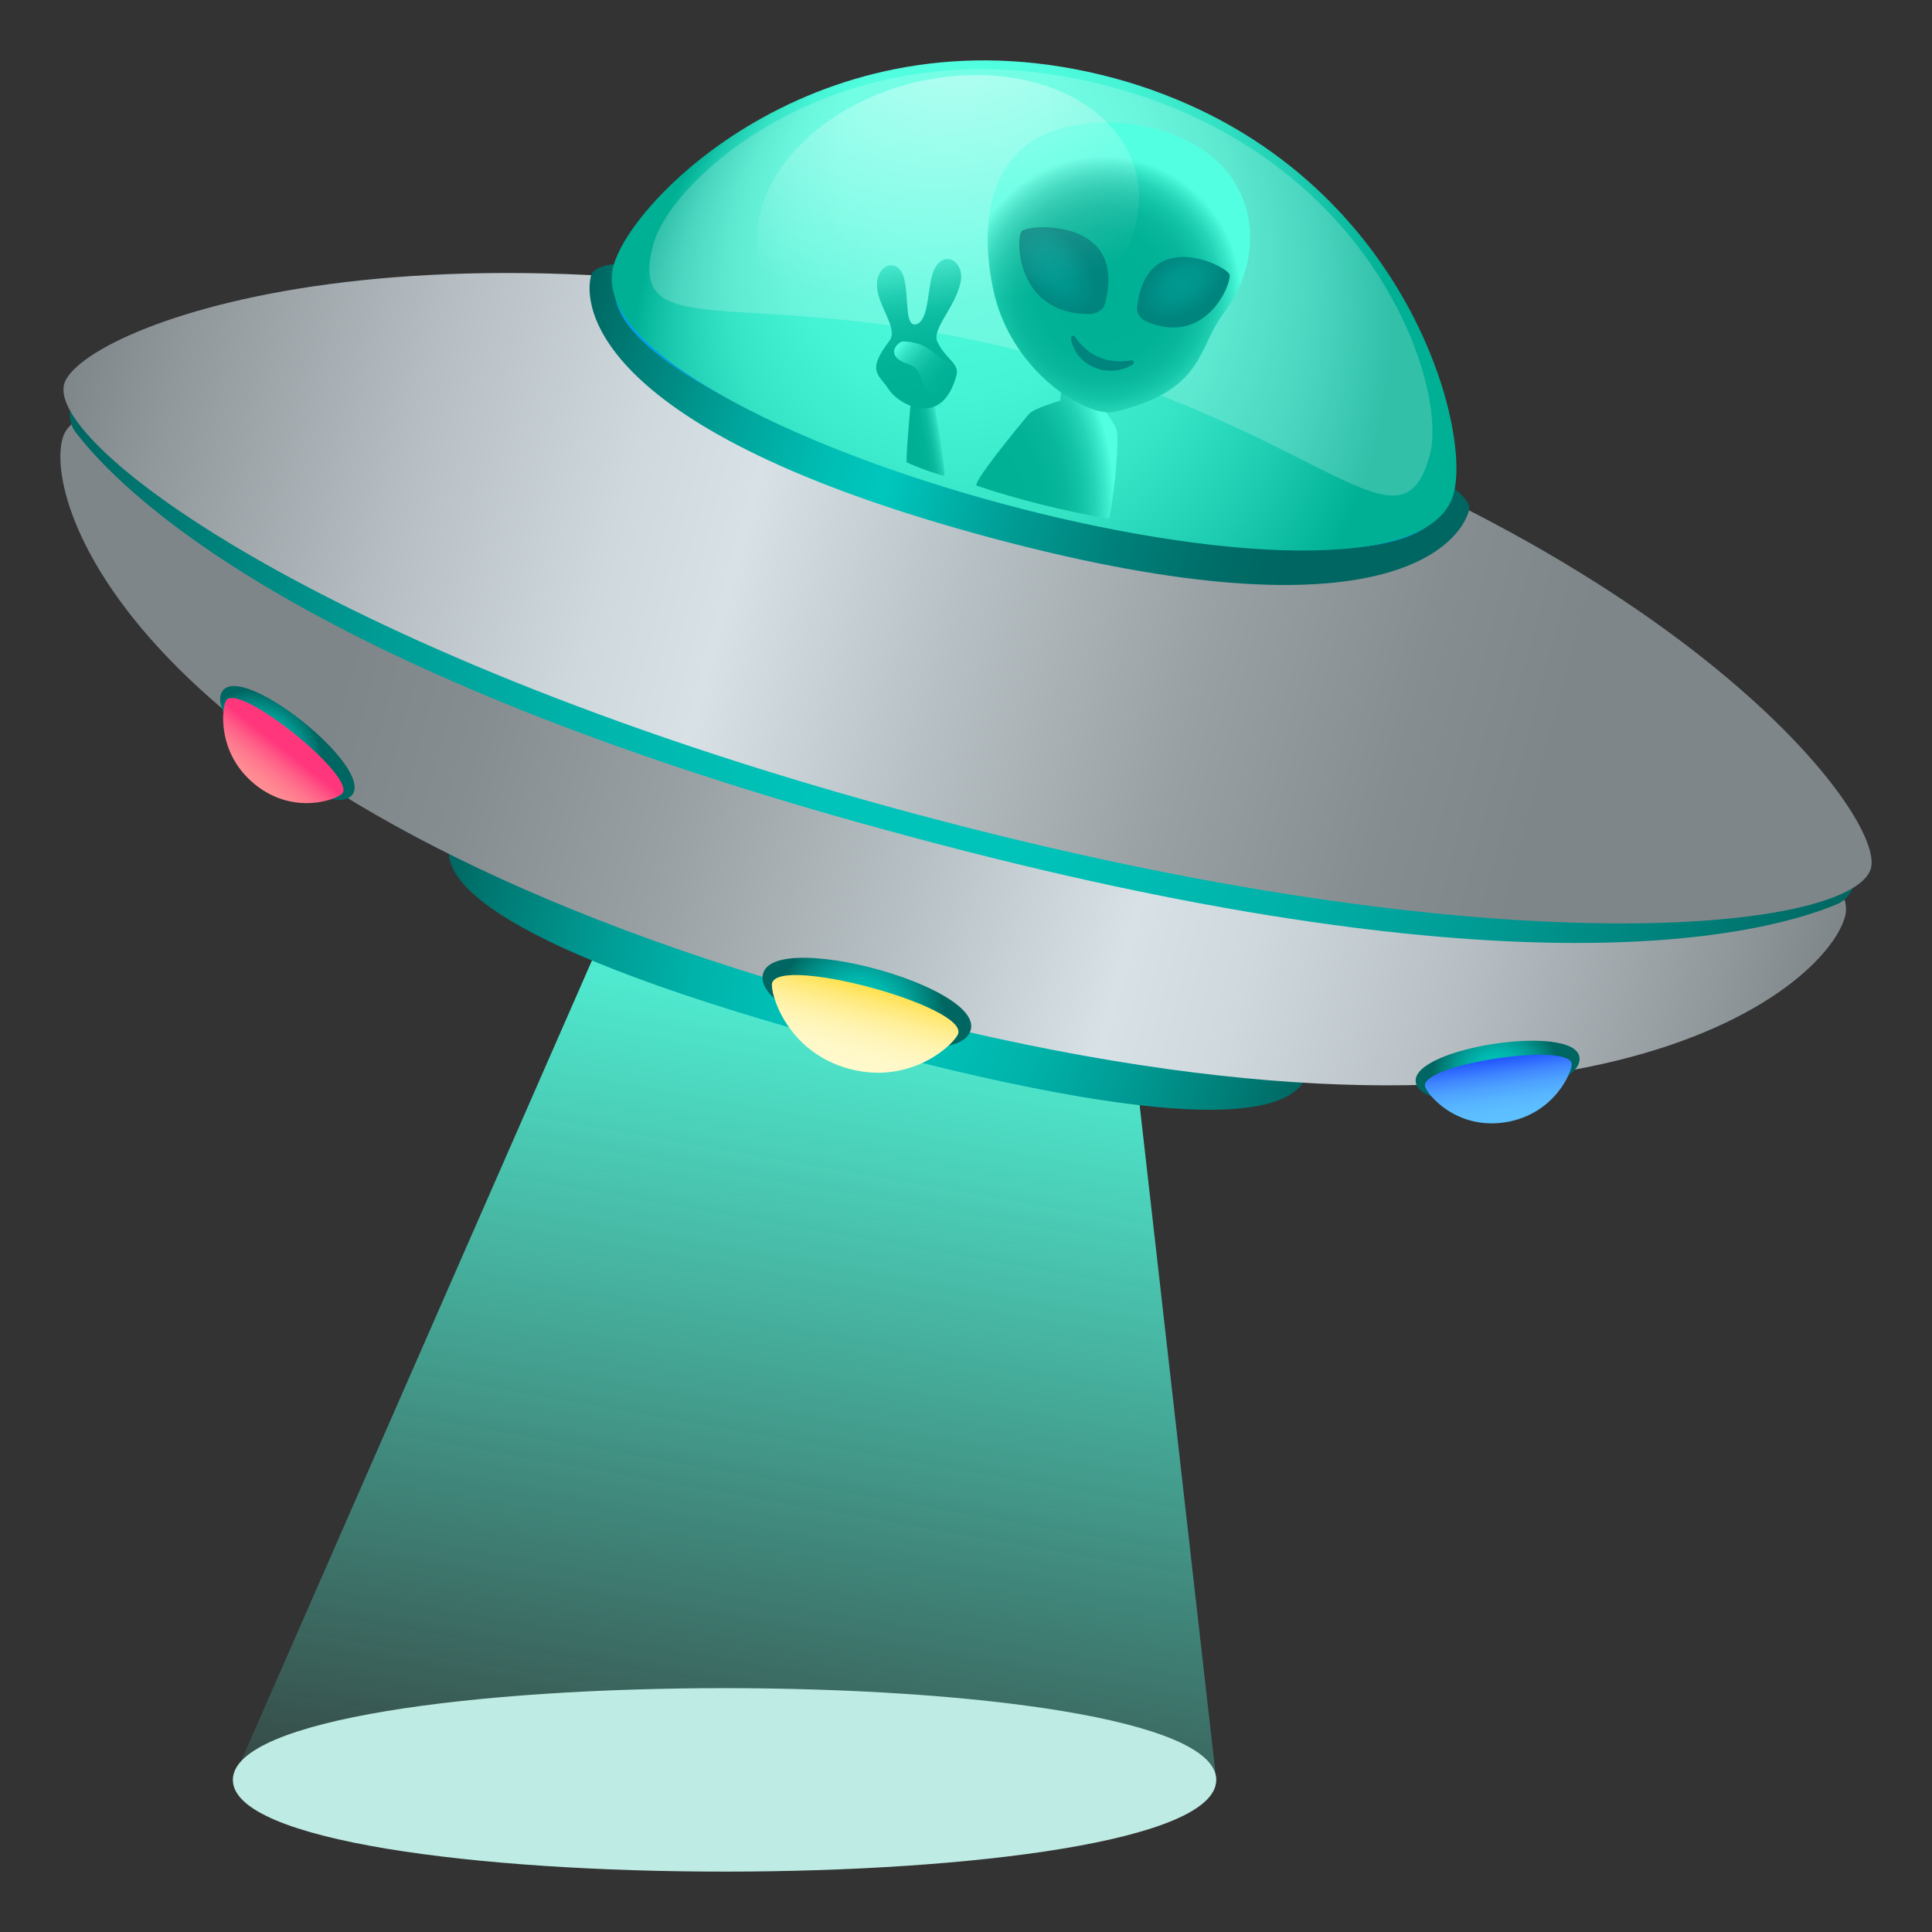
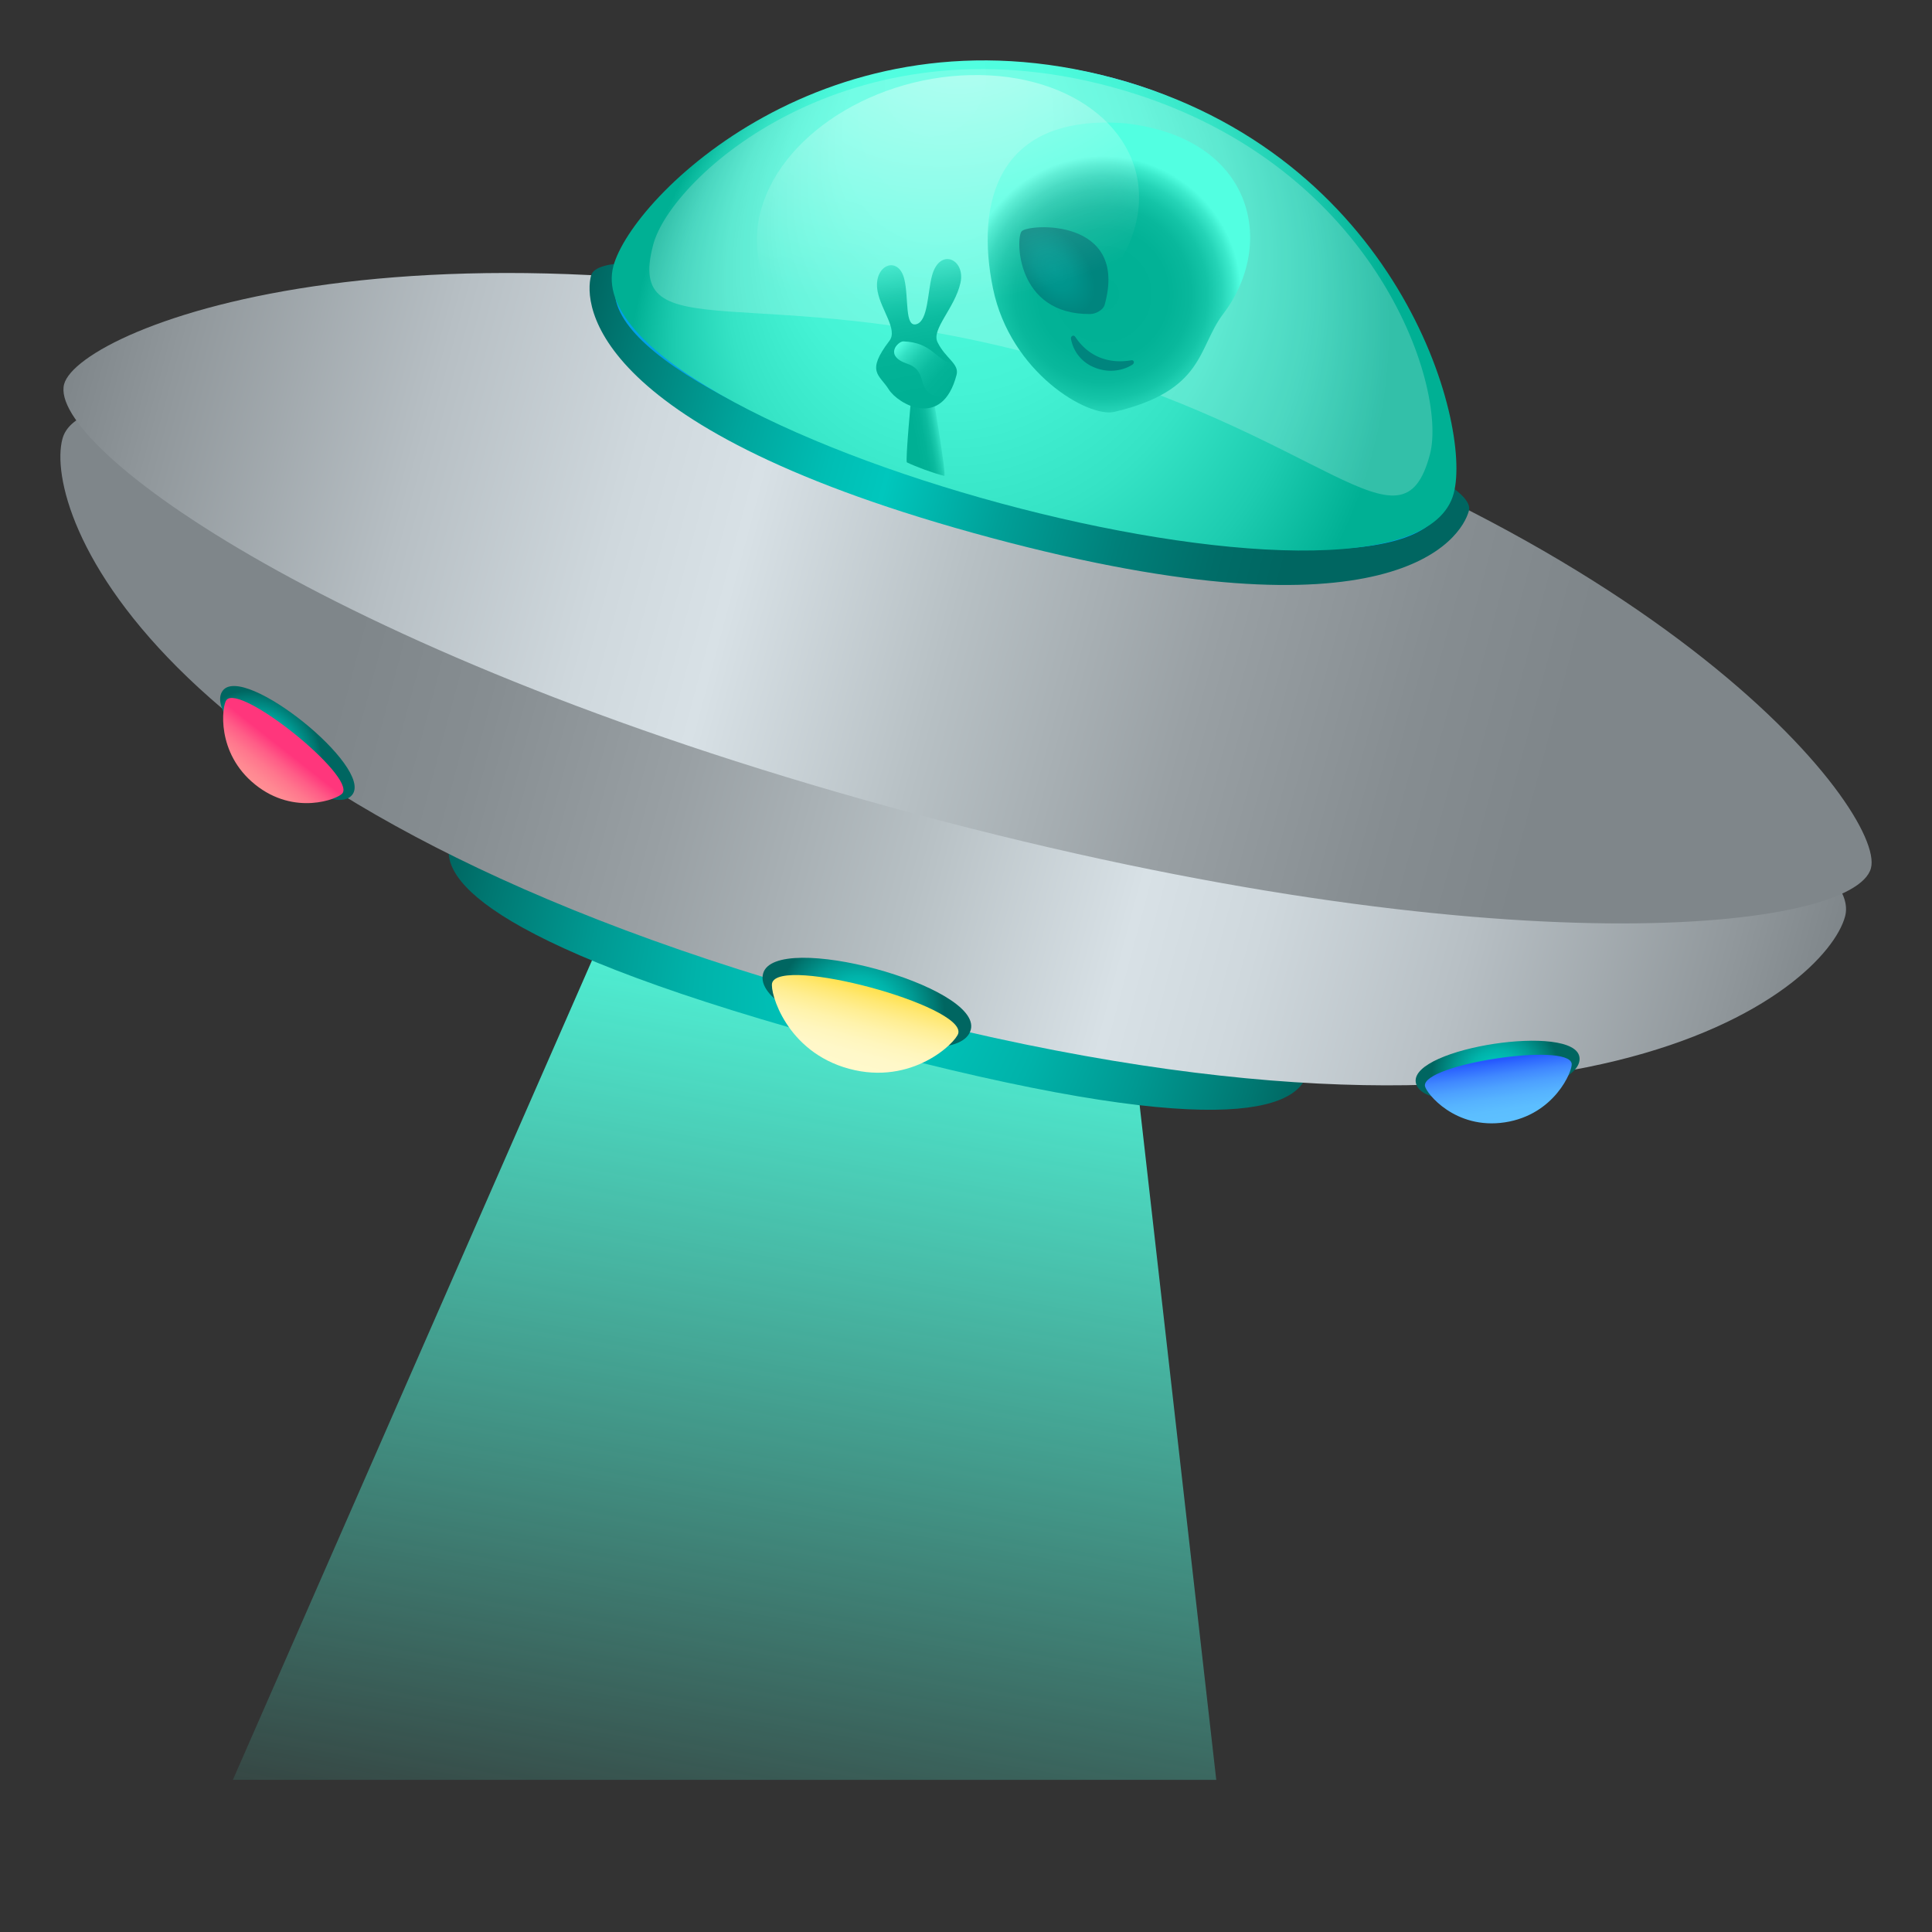
<svg xmlns="http://www.w3.org/2000/svg" xml:space="preserve" style="enable-background:new 0 0 64 64" viewBox="0 0 64 64">
  <rect x="0" y="0" width="64" height="64" fill="#333333" stroke="none" />
  <linearGradient id="a" x1="-30.162" x2="-30.162" y1="106.917" y2="74.85" gradientTransform="rotate(10.003 254.928 391.132)" gradientUnits="userSpaceOnUse">
    <stop offset="0" style="stop-color:#52ffe1;stop-opacity:.1" />
    <stop offset=".88" style="stop-color:#52ffe1;stop-opacity:.892" />
    <stop offset="1" style="stop-color:#52ffe1" />
  </linearGradient>
  <path d="M40.29 58.96H7.714L20.96 28.735l16.223 2.86z" style="fill:url(#a)" />
-   <path d="M40.29 58.96c-.002 4.053-32.576 4.053-32.576 0 0-4.05 32.576-4.051 32.576 0z" style="fill:#beebe3" />
  <radialGradient id="b" cx="-569.09" cy="149.172" r="22.069" gradientTransform="matrix(.64 .172 -.259 .966 431.946 -14.392)" gradientUnits="userSpaceOnUse">
    <stop offset=".003" style="stop-color:#00c7bd" />
    <stop offset=".18" style="stop-color:#00c2b8" />
    <stop offset=".399" style="stop-color:#00b3aa" />
    <stop offset=".64" style="stop-color:#009992" />
    <stop offset=".895" style="stop-color:#007771" />
    <stop offset="1" style="stop-color:#006661" />
  </radialGradient>
  <path d="M43.305 35.555c-.318 1.199-2.893 2.325-14.977-.915-12.085-3.237-13.75-5.496-13.43-6.69.786-2.938 29.196 4.672 28.407 7.605z" style="fill:url(#b)" />
  <linearGradient id="c" x1="-48.337" x2="12.8" y1="307.128" y2="307.128" gradientTransform="rotate(14.999 1075.447 350.602)" gradientUnits="userSpaceOnUse">
    <stop offset=".179" style="stop-color:#7f868a" />
    <stop offset=".258" style="stop-color:#868d91" />
    <stop offset=".372" style="stop-color:#99a0a4" />
    <stop offset=".508" style="stop-color:#b7c0c4" />
    <stop offset=".628" style="stop-color:#d8e1e6" />
    <stop offset=".695" style="stop-color:#cfd8dd" />
    <stop offset=".807" style="stop-color:#b7bfc4" />
    <stop offset=".947" style="stop-color:#90979b" />
    <stop offset="1" style="stop-color:#7f868a" />
  </linearGradient>
  <path d="M2.069 14.533c-.646 2.404 2.874 12.45 26.604 18.807 23.73 6.358 31.806-.58 32.448-2.984C62.705 24.443 3.651 8.62 2.07 14.533z" style="fill:url(#c)" />
  <radialGradient id="d" cx="-17.768" cy="305.633" r="30.501" gradientTransform="rotate(14.999 1075.447 350.602)" gradientUnits="userSpaceOnUse">
    <stop offset=".003" style="stop-color:#00c7bd" />
    <stop offset=".18" style="stop-color:#00c2b8" />
    <stop offset=".399" style="stop-color:#00b3aa" />
    <stop offset=".64" style="stop-color:#009992" />
    <stop offset=".895" style="stop-color:#007771" />
    <stop offset="1" style="stop-color:#006661" />
  </radialGradient>
-   <path d="M2.576 12.847s-.549.847-.068 1.475c1.874 2.448 8.335 8.238 27.673 13.4 19.335 5.2 27.817 3.42 30.666 2.234.731-.304.677-1.317.677-1.317L2.576 12.847z" style="fill:url(#d)" />
  <linearGradient id="e" x1="-48.751" x2="13.214" y1="300.505" y2="300.505" gradientTransform="rotate(14.999 1075.447 350.602)" gradientUnits="userSpaceOnUse">
    <stop offset="0" style="stop-color:#7f868a" />
    <stop offset=".053" style="stop-color:#90979b" />
    <stop offset=".193" style="stop-color:#b7bfc4" />
    <stop offset=".305" style="stop-color:#cfd8dd" />
    <stop offset=".372" style="stop-color:#d8e1e6" />
    <stop offset=".492" style="stop-color:#b7c0c4" />
    <stop offset=".628" style="stop-color:#99a0a4" />
    <stop offset=".743" style="stop-color:#868d91" />
    <stop offset=".821" style="stop-color:#7f868a" />
  </linearGradient>
  <path d="M34.508 11.578c-20.284-5.436-31.882-.719-32.384 1.148-.547 2.045 8.846 9.053 28.256 14.253 19.41 5.201 31.049 3.827 31.597 1.782.5-1.865-7.184-11.75-27.468-17.183z" style="fill:url(#e)" />
  <linearGradient id="f" x1="38.535" x2="68.641" y1="130.81" y2="130.81" gradientTransform="rotate(14.999 485.182 -2.814)" gradientUnits="userSpaceOnUse">
    <stop offset="0" style="stop-color:#006661" />
    <stop offset=".065" style="stop-color:#007c76" />
    <stop offset=".2" style="stop-color:#00a59c" />
    <stop offset=".307" style="stop-color:#00beb4" />
    <stop offset=".372" style="stop-color:#00c7bd" />
    <stop offset=".503" style="stop-color:#00a098" />
    <stop offset=".635" style="stop-color:#00807a" />
    <stop offset=".745" style="stop-color:#006d68" />
    <stop offset=".821" style="stop-color:#006661" />
  </linearGradient>
  <path d="M48.66 16.917c-.252.937-2.51 4.467-15.826.9-13.32-3.57-13.506-7.754-13.254-8.69.615-2.301 29.697 5.491 29.08 7.79z" style="fill:url(#f)" />
  <radialGradient id="g" cx="51.55" cy="122.569" r="16.089" gradientTransform="matrix(.966 .259 -.182 .68 6.418 -90.636)" gradientUnits="userSpaceOnUse">
    <stop offset="0" style="stop-color:#75d6ff" />
    <stop offset=".336" style="stop-color:#4ac2f6" />
    <stop offset=".782" style="stop-color:#15aaec" />
    <stop offset="1" style="stop-color:#01a1e8" />
  </radialGradient>
  <path d="M36.907 2.592c-9.29-2.496-16.07 5.135-16.498 6.723-1.272 4.743 26.154 12.093 27.426 7.35.425-1.59-1.634-11.59-10.928-14.073z" style="fill:url(#g)" />
  <radialGradient id="h" cx="676.238" cy="368.828" r=".162" fx="676.165" fy="368.714" gradientTransform="matrix(86.059 23.259 -25.921 97.578 -48602.23 -51703.855)" gradientUnits="userSpaceOnUse">
    <stop offset="0" style="stop-color:#52ffe1" />
    <stop offset=".228" style="stop-color:#4ffcde" />
    <stop offset=".405" style="stop-color:#45f3d5" />
    <stop offset=".565" style="stop-color:#35e3c5" />
    <stop offset=".715" style="stop-color:#1dccb0" />
    <stop offset=".855" style="stop-color:#00b094" />
  </radialGradient>
  <path d="M36.891 2.588C27.462.032 20.936 6.502 20.319 8.816c-1.451 5.46 26.387 12.985 27.838 7.526.615-2.317-1.832-11.212-11.266-13.754z" style="fill:url(#h)" />
  <path d="M36.814 2.878C28.099.518 22.237 5.862 21.64 8.098c-.947 3.56 3.307 1.128 12.805 3.696 9.5 2.567 11.976 6.819 12.923 3.259.593-2.238-1.836-9.823-10.555-12.175z" style="opacity:.2;fill:#fff" />
  <radialGradient id="i" cx="-24.208" cy="231.507" r="4.463" gradientTransform="matrix(1 .03 -.046 1.583 67.332 -348.658)" gradientUnits="userSpaceOnUse">
    <stop offset="0" style="stop-color:#00b094" />
    <stop offset=".468" style="stop-color:#02b296" />
    <stop offset=".637" style="stop-color:#09b89c" />
    <stop offset=".757" style="stop-color:#14c4a7" />
    <stop offset=".854" style="stop-color:#25d4b7" />
    <stop offset=".936" style="stop-color:#3be9cb" />
    <stop offset="1" style="stop-color:#52ffe1" />
  </radialGradient>
-   <path d="M36.71 17.183c.102.018.418-2.608.264-2.984-.11-.271-.631-.947-.631-.947l-.035-1.183-1.113.187-.067 1.018s-.882.244-1.048.444c-.49.59-1.896 2.314-1.723 2.372 1.316.444 2.875.836 4.354 1.093z" style="fill:url(#i)" />
  <linearGradient id="j" x1="-43.584" x2="-44.334" y1="383.109" y2="383.727" gradientTransform="rotate(28.872 710.169 344.073)" gradientUnits="userSpaceOnUse">
    <stop offset="0" style="stop-color:#52ffe1" />
    <stop offset=".025" style="stop-color:#4dfadc" />
    <stop offset=".171" style="stop-color:#31dfc2" />
    <stop offset=".33" style="stop-color:#1bcaad" />
    <stop offset=".504" style="stop-color:#0cbb9f" />
    <stop offset=".706" style="stop-color:#03b397" />
    <stop offset="1" style="stop-color:#00b094" />
  </linearGradient>
  <path d="M31.279 15.764c.088.022-.404-2.874-.404-2.874l-.672.077s-.22 2.32-.16 2.35c.297.144.875.359 1.236.447z" style="fill:url(#j)" />
  <linearGradient id="k" x1="-44.867" x2="-41.561" y1="386.054" y2="389.887" gradientTransform="rotate(29.623 707.314 338.452)" gradientUnits="userSpaceOnUse">
    <stop offset="0" style="stop-color:#52ffe1" />
    <stop offset=".009" style="stop-color:#50fddf" />
    <stop offset=".168" style="stop-color:#33e1c4" />
    <stop offset=".336" style="stop-color:#1dccaf" />
    <stop offset=".519" style="stop-color:#0cbca0" />
    <stop offset=".724" style="stop-color:#03b397" />
    <stop offset="1" style="stop-color:#00b094" />
  </linearGradient>
  <path d="M31.054 11.329c-.203-.423.577-1.129.762-1.957.178-.79-.696-1.187-.945-.229-.146.557-.128 1.483-.51 1.595-.4.119-.252-.868-.405-1.493-.2-.812-1.048-.465-.884.409.116.619.674 1.264.392 1.634-.792 1.038-.334 1.115-.022 1.613.297.475 1.767 1.351 2.245-.482.098-.374-.368-.538-.633-1.09z" style="fill:url(#k)" />
  <linearGradient id="l" x1="507.05" x2="507.05" y1="-335.45" y2="-337.762" gradientTransform="rotate(-48.085 659.68 371.657)" gradientUnits="userSpaceOnUse">
    <stop offset="0" style="stop-color:#00b094" />
    <stop offset=".276" style="stop-color:#03b397" />
    <stop offset=".481" style="stop-color:#0cbca0" />
    <stop offset=".664" style="stop-color:#1dccaf" />
    <stop offset=".832" style="stop-color:#33e1c4" />
    <stop offset=".991" style="stop-color:#50fddf" />
    <stop offset="1" style="stop-color:#52ffe1" />
  </linearGradient>
  <path d="M31.524 12.04c-.5-.1-.65-.701-1.598-.731-.172-.005-.663.474.133.743.766.26.197.998 1.147 1.109.248.028.557-1.074.319-1.122z" style="fill:url(#l)" />
  <radialGradient id="m" cx="701.325" cy="363.08" r=".041" gradientTransform="matrix(-110.717 -10.566 -10.16 113.499 81374.32 -33789.941)" gradientUnits="userSpaceOnUse">
    <stop offset="0" style="stop-color:#00b094" />
    <stop offset=".468" style="stop-color:#02b296" />
    <stop offset=".637" style="stop-color:#09b89c" />
    <stop offset=".757" style="stop-color:#14c4a7" />
    <stop offset=".854" style="stop-color:#25d4b7" />
    <stop offset=".936" style="stop-color:#3be9cb" />
    <stop offset="1" style="stop-color:#52ffe1" />
  </radialGradient>
  <path d="M37.276 4.085c4.254.482 5.017 3.986 3.243 6.316-.851 1.12-.606 2.538-3.607 3.244-.861.202-3.444-1.296-4.018-4.09-.578-2.812.115-5.801 4.382-5.47z" style="fill:url(#m)" />
  <path d="M35.617 11.155c.417.636 1.082.912 1.857.78.093-.015.12.092.037.145-.31.198-.792.288-1.26.091a1.254 1.254 0 0 1-.773-.945c-.014-.094.088-.146.139-.07z" style="fill:#00857e" />
  <radialGradient id="n" cx="702.582" cy="360.467" r=".015" gradientTransform="matrix(-71.37 -87.501 -55.007 47.139 70006.344 44493.258)" gradientUnits="userSpaceOnUse">
    <stop offset=".003" style="stop-color:#009991" />
    <stop offset=".455" style="stop-color:#00948c" />
    <stop offset="1" style="stop-color:#00857e" />
  </radialGradient>
  <path d="M33.843 7.662c.23-.254 3.558-.455 2.749 2.439-.048.171-.3.301-.475.302-2.473.023-2.47-2.527-2.274-2.74z" style="fill:url(#n)" />
  <radialGradient id="o" cx="-294.039" cy="356.438" r=".015" gradientTransform="matrix(87.632 -49.885 29.682 59.362 15226.9 -35817.629)" gradientUnits="userSpaceOnUse">
    <stop offset=".003" style="stop-color:#009991" />
    <stop offset=".455" style="stop-color:#00948c" />
    <stop offset="1" style="stop-color:#00857e" />
  </radialGradient>
-   <path d="M40.73 9.093c-.107-.298-2.778-1.626-3.068 1.126-.017.163.147.361.29.423 2.027.88 2.867-1.299 2.777-1.55z" style="fill:url(#o)" />
  <radialGradient id="p" cx="1461.414" cy="-636.762" r=".144" gradientTransform="matrix(-10.071 63.926 -84.512 1.858 -39063.941 -92237.938)" gradientUnits="userSpaceOnUse">
    <stop offset="0" style="stop-color:#fff;stop-opacity:.5" />
    <stop offset="1" style="stop-color:#fff;stop-opacity:0" />
  </radialGradient>
  <path d="M30.651 11.992c-3.472.077-5.948-1.988-5.533-4.612.412-2.627 3.56-4.817 7.032-4.892 3.47-.077 5.95 1.987 5.537 4.614-.415 2.628-3.566 4.815-7.035 4.89z" style="fill:url(#p)" />
  <radialGradient id="q" cx="145.017" cy="241.374" r="2.062" gradientTransform="matrix(1.286 .348 -.259 .974 -95.39 -252.367)" gradientUnits="userSpaceOnUse">
    <stop offset=".003" style="stop-color:#00c7bd" />
    <stop offset=".18" style="stop-color:#00c2b8" />
    <stop offset=".399" style="stop-color:#00b3aa" />
    <stop offset=".64" style="stop-color:#009992" />
    <stop offset=".895" style="stop-color:#007771" />
    <stop offset="1" style="stop-color:#006661" />
  </radialGradient>
  <path d="M32.158 34.112c-.416 1.566-7.297-.293-6.88-1.859.385-1.45 7.266.408 6.88 1.86z" style="fill:url(#q)" />
  <linearGradient id="r" x1="81.796" x2="81.796" y1="241.405" y2="238.619" gradientTransform="matrix(1.153 .309 -.259 .966 -3.712 -223.036)" gradientUnits="userSpaceOnUse">
    <stop offset="0" style="stop-color:#fff9cc" />
    <stop offset=".205" style="stop-color:#fff8c9" />
    <stop offset=".383" style="stop-color:#fff6be" />
    <stop offset=".551" style="stop-color:#fff3ac" />
    <stop offset=".714" style="stop-color:#ffee93" />
    <stop offset=".871" style="stop-color:#ffe873" />
    <stop offset="1" style="stop-color:#ffe252" />
  </linearGradient>
  <path d="M31.744 34.232c-.083.307-1.528 1.737-3.615 1.173-2.087-.563-2.628-2.533-2.552-2.84.25-.913 6.406.75 6.167 1.667z" style="fill:url(#r)" />
  <radialGradient id="s" cx="248.583" cy="-33.969" r="1.586" gradientTransform="matrix(1.318 -.192 .143 .998 -273.242 117.06)" gradientUnits="userSpaceOnUse">
    <stop offset=".003" style="stop-color:#00c7bd" />
    <stop offset=".18" style="stop-color:#00c2b8" />
    <stop offset=".399" style="stop-color:#00b3aa" />
    <stop offset=".64" style="stop-color:#009992" />
    <stop offset=".895" style="stop-color:#007771" />
    <stop offset="1" style="stop-color:#006661" />
  </radialGradient>
  <path d="M52.322 35.023c.169 1.23-5.256 2.053-5.424.822-.157-1.14 5.268-1.963 5.424-.822z" style="fill:url(#s)" />
  <linearGradient id="t" x1="198.244" x2="198.244" y1="-35.065" y2="-37.201" gradientTransform="matrix(1.181 -.17 .143 .99 -179.357 105.666)" gradientUnits="userSpaceOnUse">
    <stop offset="0" style="stop-color:#5ec1ff" />
    <stop offset=".219" style="stop-color:#5cbeff" />
    <stop offset=".409" style="stop-color:#56b3ff" />
    <stop offset=".59" style="stop-color:#4da1ff" />
    <stop offset=".763" style="stop-color:#4088ff" />
    <stop offset=".93" style="stop-color:#2e68ff" />
    <stop offset="1" style="stop-color:#2658ff" />
  </linearGradient>
  <path d="M52.064 35.235c.032.242-.569 1.695-2.214 1.944-1.644.25-2.61-.967-2.647-1.206-.094-.72 4.76-1.457 4.861-.738z" style="fill:url(#t)" />
  <radialGradient id="u" cx="1217.272" cy="519.009" r="1.586" gradientTransform="matrix(-1.047 -.831 -.619 .793 1604.51 624.693)" gradientUnits="userSpaceOnUse">
    <stop offset=".003" style="stop-color:#00c7bd" />
    <stop offset=".18" style="stop-color:#00c2b8" />
    <stop offset=".399" style="stop-color:#00b3aa" />
    <stop offset=".64" style="stop-color:#009992" />
    <stop offset=".895" style="stop-color:#007771" />
    <stop offset="1" style="stop-color:#006661" />
  </radialGradient>
  <path d="M7.381 22.876c-.756.98 3.534 4.429 4.29 3.449.7-.909-3.59-4.357-4.29-3.449z" style="fill:url(#u)" />
  <linearGradient id="v" x1="1280.818" x2="1280.818" y1="519.055" y2="516.926" gradientTransform="matrix(-.938 -.738 -.619 .786 1530.756 563.736)" gradientUnits="userSpaceOnUse">
    <stop offset="0" style="stop-color:#ff9696" />
    <stop offset=".228" style="stop-color:#ff9395" />
    <stop offset=".426" style="stop-color:#ff8892" />
    <stop offset=".613" style="stop-color:#ff768d" />
    <stop offset=".794" style="stop-color:#ff5d87" />
    <stop offset=".968" style="stop-color:#ff3d7e" />
    <stop offset="1" style="stop-color:#ff367c" />
  </linearGradient>
  <path d="M7.5 23.19c-.148.193-.349 1.755.953 2.8 1.3 1.047 2.74.48 2.89.291.439-.577-3.4-3.662-3.843-3.09z" style="fill:url(#v)" />
</svg>